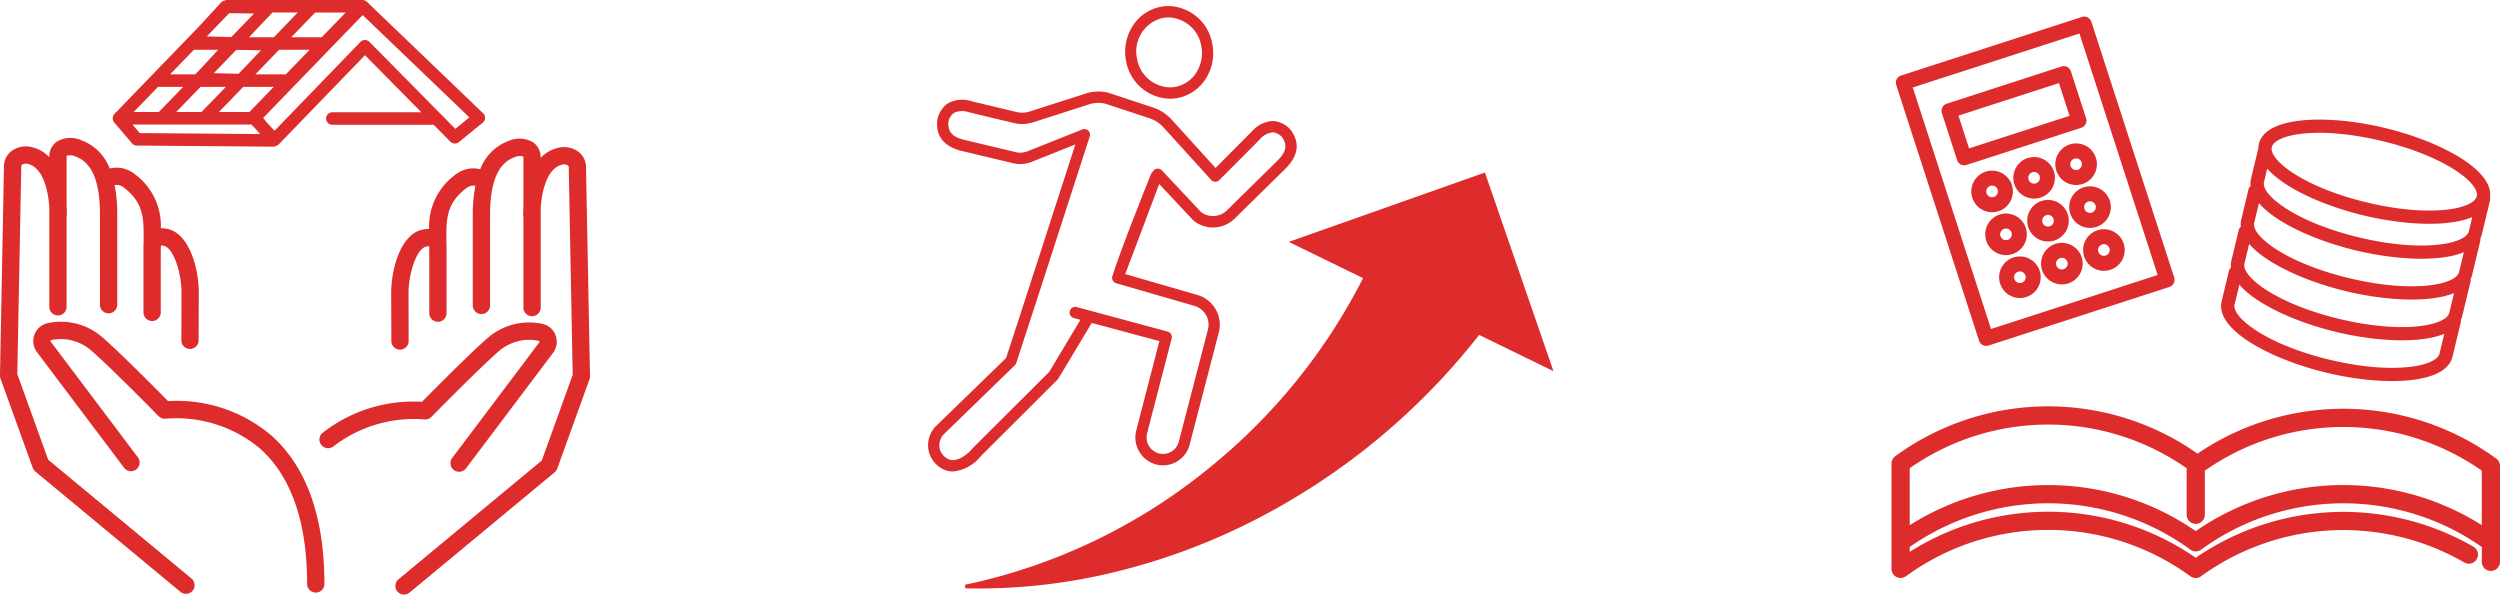
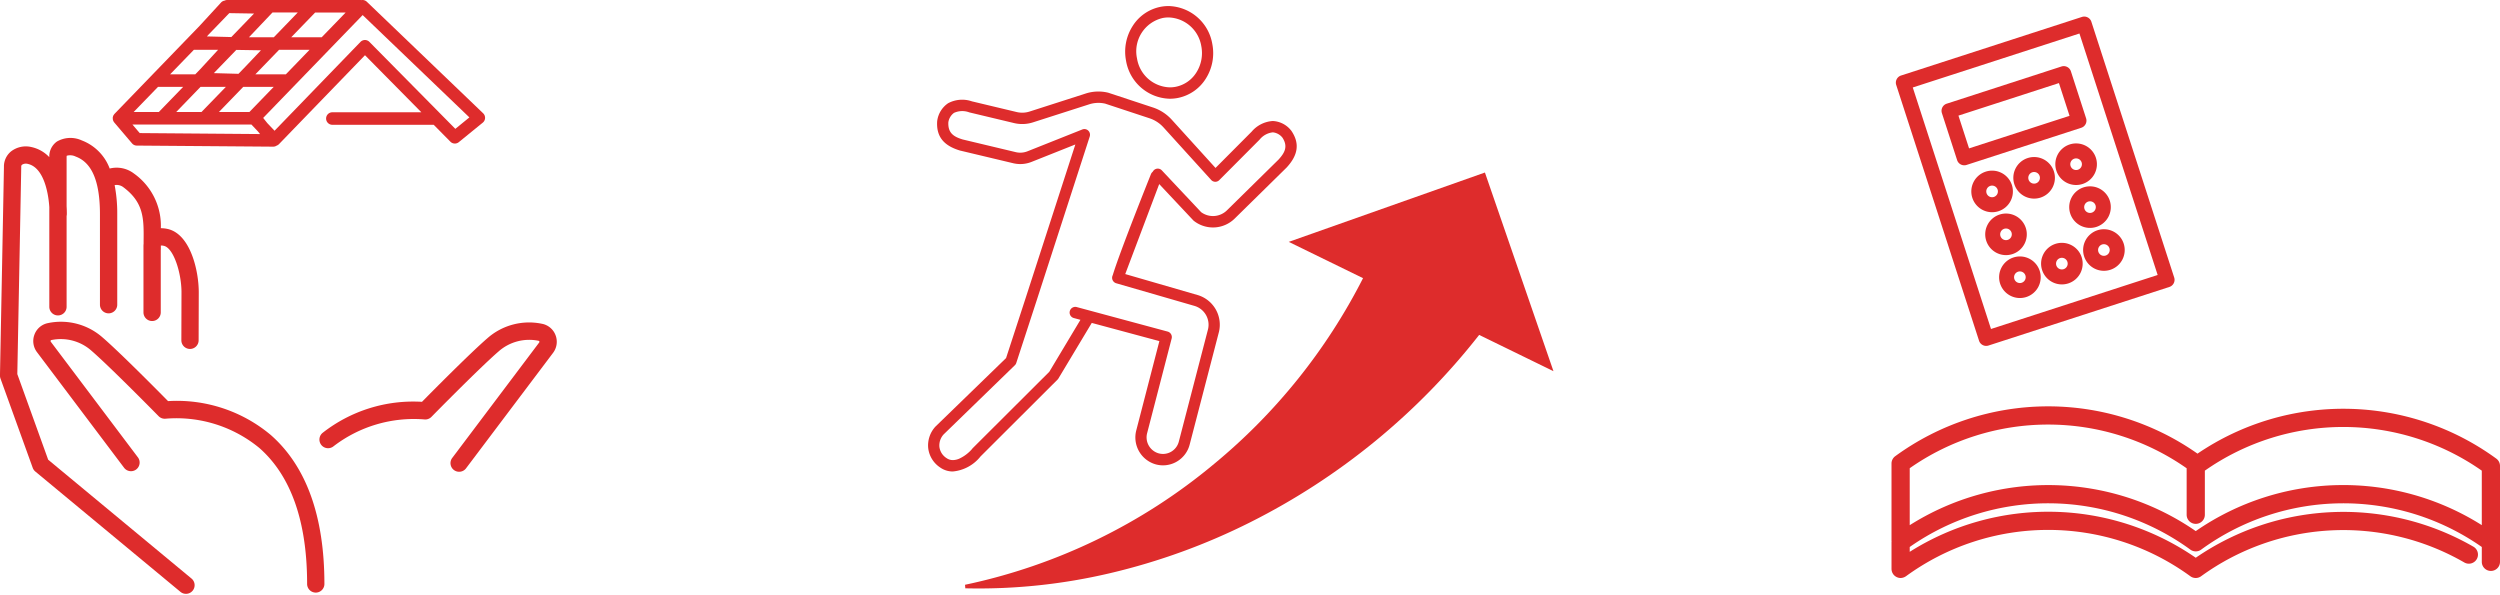
<svg xmlns="http://www.w3.org/2000/svg" width="295.814" height="70.355" viewBox="0 0 295.814 70.355">
  <g id="top-gaiyouicon" transform="translate(-578.186 -1275.823)">
    <g id="index-content1-1" transform="translate(575.526 1274.177)">
      <g id="グループ_221" data-name="グループ 221">
        <g id="グループ_220" data-name="グループ 220">
          <path id="パス_235" data-name="パス 235" d="M25.318,70.1,8.361,56.042,4.709,45.912c.086-4.5.465-24.372.465-24.542a.257.257,0,0,1,.094-.232.844.844,0,0,1,.672-.1c1.782.38,2.422,3.1,2.555,5.113V37.947a1.023,1.023,0,0,0,2.046,0V27.2a1.054,1.054,0,0,0,.028-.233c0-.305-.009-.614-.028-.924V20.236a.575.575,0,0,1,.019-.162,1.48,1.48,0,0,1,1.062.1c1.928.713,2.865,2.949,2.865,6.837V37.7a1.023,1.023,0,0,0,2.046,0V27.014a17.678,17.678,0,0,0-.309-3.465,1.316,1.316,0,0,1,1.039.255c2.441,1.827,2.419,3.746,2.388,6.4,0,.093,0,.189,0,.283a2.752,2.752,0,0,0-.015.294v7.828a1.023,1.023,0,0,0,2.046,0V31.253a1.07,1.07,0,0,0,.011-.139c0-.141,0-.278,0-.418a1.357,1.357,0,0,1,.352.038c1.158.252,2.09,3.216,2.09,5.5L24.12,41.91a1.023,1.023,0,0,0,1.02,1.026h0a1.023,1.023,0,0,0,1.023-1.02l.016-5.681c0-2.588-1-6.913-3.7-7.5a3.466,3.466,0,0,0-.788-.084,7.57,7.57,0,0,0-3.2-6.485,3.374,3.374,0,0,0-2.852-.578,5.687,5.687,0,0,0-3.305-3.329,3.205,3.205,0,0,0-2.941.137,2.16,2.16,0,0,0-.9,1.841v.006a4.087,4.087,0,0,0-2.128-1.2,2.863,2.863,0,0,0-2.386.51,2.293,2.293,0,0,0-.853,1.815c0,.368-.464,24.455-.469,24.7a1.043,1.043,0,0,0,.06.367L6.531,57a1.031,1.031,0,0,0,.309.441L24.012,71.677A1.023,1.023,0,0,0,25.318,70.1Z" fill="#de2c2c" />
          <path id="パス_236" data-name="パス 236" d="M34.715,53.129a17.283,17.283,0,0,0-12.17-4.021c-1.269-1.288-5.7-5.76-7.731-7.516a7.453,7.453,0,0,0-6.469-1.717,2.141,2.141,0,0,0-1.6,1.341,2.171,2.171,0,0,0,.292,2.1l10.322,13.7a1.024,1.024,0,0,0,1.635-1.232L8.67,42.084a.13.13,0,0,1-.017-.131.1.1,0,0,1,.077-.068,5.469,5.469,0,0,1,4.746,1.256c2.272,1.963,7.89,7.687,7.947,7.745a1.022,1.022,0,0,0,.859.3,15.425,15.425,0,0,1,11.081,3.48C37.1,57.96,39,63.369,39,70.742a1.023,1.023,0,1,0,2.046,0C41.044,62.755,38.915,56.83,34.715,53.129Z" fill="#de2c2c" />
-           <path id="パス_237" data-name="パス 237" d="M72,21.459a2.3,2.3,0,0,0-.854-1.823,2.863,2.863,0,0,0-2.386-.51,4.087,4.087,0,0,0-2.128,1.2v-.006a2.16,2.16,0,0,0-.9-1.841,3.2,3.2,0,0,0-2.941-.138,5.683,5.683,0,0,0-3.305,3.33,3.369,3.369,0,0,0-2.852.578,7.574,7.574,0,0,0-3.2,6.485,3.41,3.41,0,0,0-.788.084c-2.7.587-3.7,4.912-3.7,7.5L48.967,42a1.023,1.023,0,0,0,1.023,1.02h0A1.023,1.023,0,0,0,51.013,42L51,36.322c0-2.285.932-5.249,2.09-5.5a1.337,1.337,0,0,1,.352-.037c0,.139,0,.276,0,.417a.909.909,0,0,0,.011.139V38.7a1.023,1.023,0,1,0,2.046,0V30.871c0-.1-.006-.2-.015-.3s0-.189,0-.282c-.031-2.657-.053-4.577,2.388-6.4a1.317,1.317,0,0,1,1.039-.255A17.685,17.685,0,0,0,58.6,27.1V37.786a1.023,1.023,0,1,0,2.046,0V27.1c0-3.888.937-6.124,2.865-6.837a1.528,1.528,0,0,1,1.057-.109.4.4,0,0,1,.024.168V26.13c-.018.31-.028.62-.028.925a1,1,0,0,0,.028.233V38.034a1.023,1.023,0,0,0,2.046,0V26.24c.133-2.012.773-4.732,2.555-5.112a.848.848,0,0,1,.672.1.258.258,0,0,1,.094.232c0,.17.379,20.041.465,24.541L66.771,56.13,49.815,70.189a1.023,1.023,0,1,0,1.306,1.575L68.293,57.527a1.022,1.022,0,0,0,.309-.441l3.811-10.57a1.017,1.017,0,0,0,.06-.367C72.469,45.907,72.009,21.82,72,21.459Z" fill="#de2c2c" />
          <path id="パス_238" data-name="パス 238" d="M52.851,51.273a1.018,1.018,0,0,0,.859-.3c.056-.058,5.675-5.782,7.947-7.745A5.471,5.471,0,0,1,66.4,41.974a.1.1,0,0,1,.077.068.13.13,0,0,1-.017.131L56.14,55.873A1.023,1.023,0,0,0,57.774,57.1L68.1,43.4a2.17,2.17,0,0,0,.292-2.1,2.142,2.142,0,0,0-1.6-1.342,7.459,7.459,0,0,0-6.469,1.717c-2.032,1.756-6.462,6.229-7.731,7.516A17.388,17.388,0,0,0,40.83,52.866a1.023,1.023,0,1,0,1.3,1.583A15.6,15.6,0,0,1,52.851,51.273Z" fill="#de2c2c" />
        </g>
      </g>
      <path id="パス_239" data-name="パス 239" d="M46.063,1.851a.743.743,0,0,0-.656-.191.71.71,0,0,0-.1-.015H29.552a.744.744,0,0,0-.319.075.72.72,0,0,0-.426.234l-2.53,2.752L16.2,15.129s-.006.01-.01.014a.694.694,0,0,0-.07.1.664.664,0,0,0-.051.079c0,.005-.006.008-.008.013a.64.64,0,0,0-.027.092.83.83,0,0,0-.029.1.75.75,0,0,0,0,.116c0,.032,0,.063,0,.094a.79.79,0,0,0,.035.133c.007.022.008.046.017.068l0,.005a.778.778,0,0,0,.075.123.587.587,0,0,0,.037.059l0,0,2.116,2.487a.739.739,0,0,0,.558.26L34.986,19h.006a.737.737,0,0,0,.4-.121.75.75,0,0,0,.278-.177L45.847,8.18l6.671,6.752H41.986a.74.74,0,1,0,0,1.48H53.98l1.975,2a.739.739,0,0,0,.993.054l2.836-2.308a.739.739,0,0,0,.045-1.107Zm-2.5,1.274L40.723,6.059H37.116l2.838-2.934Zm-14.176,8.8L26.5,14.9H23.51l2.88-2.978ZM27.96,10.3,30.62,7.55l2.915.048L31.749,9.48l-.868.9Zm3.482,1.624h3.607L32.169,14.9H28.562Zm1.431-1.48,2.811-2.907h3.607L36.48,10.445Zm5.021-7.32L35.057,6.059H32.115L34.9,3.125Zm-10.542,2.6L29.79,3.2l2.929.049L30.033,6.03,27.14,5.955ZM25.6,7.539h2.867L26.37,9.817l-.608.628H22.785Zm-4.243,4.386h2.977L21.451,14.9H18.474Zm-2.165,5.468-.86-1.01H32.41l.763.805.259.32Zm37.346-.5L46.368,6.6a.739.739,0,0,0-.526-.22h0a.741.741,0,0,0-.528.225L35.146,17.117l-.858-.905L33.8,15.6,45.571,3.429,58.2,15.537Z" fill="#de2c2c" />
    </g>
    <g id="index-content1-2" transform="translate(688 1273.143)">
      <path id="パス_240" data-name="パス 240" d="M6.206,56.691l9.12-9.1a.713.713,0,0,0,.1-.13l3.944-6.572,8,2.154L24.64,53.589a3.313,3.313,0,0,0,2.174,4,3.231,3.231,0,0,0,2.56-.257,3.267,3.267,0,0,0,1.582-2.055l3.468-13.346a3.662,3.662,0,0,0-2.527-4.34L23.33,35.109,27.35,24.46l4.026,4.286a.582.582,0,0,0,.078.071,3.663,3.663,0,0,0,4.832-.28L42.429,22.5c1.372-1.486,1.554-2.861.571-4.325a.626.626,0,0,0-.06-.076A2.929,2.929,0,0,0,40.825,17h-.051a3.564,3.564,0,0,0-2.48,1.252l-4.281,4.3-5.178-5.708A5.2,5.2,0,0,0,26.618,15.4l-5.285-1.745a.458.458,0,0,0-.056-.015,4.9,4.9,0,0,0-2.608.1L12.01,15.879a2.851,2.851,0,0,1-1.491.066L5.186,14.671a3.534,3.534,0,0,0-2.817.225A3,3,0,0,0,1.09,16.934a.645.645,0,0,0-.013.1c-.114,1.775.743,2.874,2.7,3.459L10.1,22a3.611,3.611,0,0,0,2.148-.164l5.179-2.062-5.858,18.1L9.23,45.05.894,53.136l-.029.03A3.279,3.279,0,0,0,.02,55.729a3.192,3.192,0,0,0,1.41,2.266,2.6,2.6,0,0,0,1.493.474A4.742,4.742,0,0,0,6.206,56.691Zm-.979-.908A4.53,4.53,0,0,1,3.7,56.947a1.957,1.957,0,0,1-.764.173,1.272,1.272,0,0,1-.757-.239,1.841,1.841,0,0,1-.836-1.312,1.922,1.922,0,0,1,.5-1.488L10.267,45.9a.667.667,0,0,0,.171-.275l2.391-7.33,6.3-19.46a.68.68,0,0,0-.175-.7.657.657,0,0,0-.456-.183.68.68,0,0,0-.243.046l-6.491,2.584a2.3,2.3,0,0,1-1.363.106L4.1,19.183c-1.092-.33-1.758-.78-1.7-2.033a1.69,1.69,0,0,1,.665-1.112,2.352,2.352,0,0,1,1.81-.062l5.344,1.277a4.156,4.156,0,0,0,2.19-.094l6.659-2.136a3.581,3.581,0,0,1,1.889-.08l5.248,1.733a3.871,3.871,0,0,1,1.651,1.075L33.5,23.973a.657.657,0,0,0,.955.022L39.23,19.2a2.329,2.329,0,0,1,1.569-.86,1.659,1.659,0,0,1,1.139.636c.654,1.018.3,1.747-.47,2.589l-6.1,6a2.36,2.36,0,0,1-3.056.219L27.662,22.84a.66.66,0,0,0-1.06.134l-.039.048a.675.675,0,0,0-.19.263c-.151.377-3.715,9.264-4.519,11.953a.746.746,0,0,0-.05.127.675.675,0,0,0,.456.831l9.272,2.682a2.323,2.323,0,0,1,1.6,2.739l-3.46,13.312a1.945,1.945,0,0,1-.939,1.22,1.919,1.919,0,0,1-1.52.152,1.967,1.967,0,0,1-1.291-2.372l2.9-11.194a.675.675,0,0,0-.471-.821l-10.76-2.9a.671.671,0,0,0-.34,1.3l.779.209-3.686,6.15-9.1,9.076Z" fill="#de2c2c" />
      <path id="パス_241" data-name="パス 241" d="M28.607,14.363a4.989,4.989,0,0,0,.936-.09,5.058,5.058,0,0,0,3.322-2.289,5.639,5.639,0,0,0,.77-4.088,5.381,5.381,0,0,0-5.183-4.5,4.922,4.922,0,0,0-.936.09,5.056,5.056,0,0,0-3.309,2.274,5.627,5.627,0,0,0-.782,4.1A5.38,5.38,0,0,0,28.607,14.363ZM27.765,4.81a3.61,3.61,0,0,1,.687-.066,4.048,4.048,0,0,1,3.879,3.4,4.282,4.282,0,0,1-.581,3.107,3.738,3.738,0,0,1-2.455,1.7,3.628,3.628,0,0,1-.688.066,4.049,4.049,0,0,1-3.879-3.4A4.043,4.043,0,0,1,27.765,4.81Z" fill="#de2c2c" />
      <path id="パス_242" data-name="パス 242" d="M65.89,23.094,42.679,31.3l8.79,4.294a69.064,69.064,0,0,1-17.635,21.99A67.8,67.8,0,0,1,4.372,71.874l.036.42A67.878,67.878,0,0,0,21.54,70.5a75.331,75.331,0,0,0,16.61-6.036A79.989,79.989,0,0,0,65.209,42.308L74,46.6Z" fill="#de2c2c" />
    </g>
    <g id="index-content1-3" transform="translate(801 1272.06)">
      <path id="パス_243" data-name="パス 243" d="M72.556,58.026a30.7,30.7,0,0,0-35.35-.585,30.7,30.7,0,0,0-35.762.3A1.077,1.077,0,0,0,1,58.61v9.15a.885.885,0,0,0,.009.09c0,.025-.009.05-.009.075v3.154c0,.006,0,.012,0,.018a1.022,1.022,0,0,0,.013.124.885.885,0,0,0,.012.088c.007.034.021.068.031.1s.02.068.034.1a.867.867,0,0,0,.043.079c.02.036.039.073.062.107a.129.129,0,0,1,.009.016c.01.014.023.023.034.037a1.072,1.072,0,0,0,.117.126c.022.02.044.037.067.055a1.085,1.085,0,0,0,.128.084c.024.013.047.028.072.039a1.088,1.088,0,0,0,.16.058.594.594,0,0,0,.06.018,1.056,1.056,0,0,0,.234.027h0a1.071,1.071,0,0,0,.29-.045c.021-.006.042-.012.063-.02a1.041,1.041,0,0,0,.266-.135l.012-.006a28.559,28.559,0,0,1,33.656,0,1.079,1.079,0,0,0,1.267,0,28.65,28.65,0,0,1,31.124-1.644,1.078,1.078,0,1,0,1.077-1.867A30.812,30.812,0,0,0,37,69.759a30.691,30.691,0,0,0-33.845-.7v-.574a28.556,28.556,0,0,1,33.212.316,1.079,1.079,0,0,0,1.267,0,28.557,28.557,0,0,1,33.212-.316v1.757a1.077,1.077,0,1,0,2.154,0V58.9A1.075,1.075,0,0,0,72.556,58.026ZM37,66.605a30.69,30.69,0,0,0-33.845-.7V59.165a28.55,28.55,0,0,1,32.768.007v5.5a1.077,1.077,0,1,0,2.154,0V59.453a28.557,28.557,0,0,1,32.768,0V65.9A30.692,30.692,0,0,0,37,66.605Z" fill="#de2c2c" />
      <path id="パス_244" data-name="パス 244" d="M23.533,5.767,2.127,12.7a.887.887,0,0,0-.57,1.116l9.8,30.263a.887.887,0,0,0,1.116.57l21.406-6.933a.887.887,0,0,0,.57-1.116l-9.8-30.263A.888.888,0,0,0,23.533,5.767ZM32.492,36.3,12.772,42.69,3.516,14.114l19.72-6.387Z" fill="#de2c2c" />
      <path id="パス_245" data-name="パス 245" d="M9.879,23.28l13.576-4.4a.887.887,0,0,0,.57-1.116l-1.8-5.563a.887.887,0,0,0-1.116-.57l-13.576,4.4a.887.887,0,0,0-.57,1.116l1.8,5.563A.888.888,0,0,0,9.879,23.28ZM8.92,17.444l11.89-3.851,1.256,3.876L10.176,21.32Z" fill="#de2c2c" />
      <path id="パス_246" data-name="パス 246" d="M12.144,24.074a2.46,2.46,0,1,0,3.1,1.582A2.463,2.463,0,0,0,12.144,24.074Zm.97,2.993a.688.688,0,1,1,.442-.866A.689.689,0,0,1,13.114,27.067Z" fill="#de2c2c" />
      <path id="パス_247" data-name="パス 247" d="M22.085,20.854a2.46,2.46,0,1,0,3.1,1.582A2.463,2.463,0,0,0,22.085,20.854Zm.97,2.994a.688.688,0,1,1,.442-.866A.689.689,0,0,1,23.055,23.848Z" fill="#de2c2c" />
      <path id="パス_248" data-name="パス 248" d="M17.115,22.464a2.46,2.46,0,1,0,3.1,1.582A2.463,2.463,0,0,0,17.115,22.464Zm.97,2.994a.688.688,0,1,1,.442-.866A.689.689,0,0,1,18.085,25.458Z" fill="#de2c2c" />
      <path id="パス_249" data-name="パス 249" d="M13.789,29.15a2.46,2.46,0,1,0,3.1,1.582A2.463,2.463,0,0,0,13.789,29.15Zm.97,2.994a.688.688,0,1,1,.442-.866A.689.689,0,0,1,14.759,32.144Z" fill="#de2c2c" />
      <path id="パス_250" data-name="パス 250" d="M23.729,25.931a2.46,2.46,0,1,0,3.1,1.582A2.463,2.463,0,0,0,23.729,25.931Zm.97,2.994a.688.688,0,1,1,.442-.866A.689.689,0,0,1,24.7,28.925Z" fill="#de2c2c" />
-       <path id="パス_251" data-name="パス 251" d="M18.759,27.54a2.46,2.46,0,1,0,3.1,1.582A2.463,2.463,0,0,0,18.759,27.54Zm.97,2.995a.688.688,0,1,1,.442-.866A.689.689,0,0,1,19.729,30.535Z" fill="#de2c2c" />
      <path id="パス_252" data-name="パス 252" d="M15.433,34.227a2.46,2.46,0,1,0,3.1,1.582A2.463,2.463,0,0,0,15.433,34.227Zm.97,2.994a.688.688,0,1,1,.442-.866A.689.689,0,0,1,16.4,37.221Z" fill="#de2c2c" />
      <path id="パス_253" data-name="パス 253" d="M25.374,31.007a2.46,2.46,0,1,0,3.1,1.582A2.463,2.463,0,0,0,25.374,31.007ZM26.344,34a.688.688,0,1,1,.442-.866A.689.689,0,0,1,26.344,34Z" fill="#de2c2c" />
      <path id="パス_254" data-name="パス 254" d="M20.4,32.617A2.46,2.46,0,1,0,23.5,34.2,2.463,2.463,0,0,0,20.4,32.617Zm.97,2.994a.688.688,0,1,1,.442-.866A.689.689,0,0,1,21.373,35.611Z" fill="#de2c2c" />
-       <path id="パス_255" data-name="パス 255" d="M59.365,18.9c-6.622-1.588-14.1-1.461-14.9,1.9a2.477,2.477,0,0,0-.063.532c0,.01-.007.019-.01.029l-.857,3.575a2.412,2.412,0,0,0-.047.837.781.781,0,0,0-.252.412l-.857,3.575a2.411,2.411,0,0,0-.047.837.781.781,0,0,0-.252.412L41.22,34.59a2.412,2.412,0,0,0-.047.837.781.781,0,0,0-.252.412l-.857,3.575c-.806,3.363,5.8,6.865,12.418,8.453s14.1,1.461,14.9-1.9l.837-3.492.13-.541a.792.792,0,0,0,.012-.306,2.371,2.371,0,0,0,.178-.486l.837-3.492.13-.54a.792.792,0,0,0,.012-.306,2.371,2.371,0,0,0,.178-.486l.837-3.492.13-.54a.792.792,0,0,0,.012-.306,2.371,2.371,0,0,0,.178-.486L71.69,28l.13-.541a.779.779,0,0,0,0-.343C72.272,23.827,65.829,20.452,59.365,18.9ZM56.882,29.258c4.777,1.145,9.995,1.4,12.836.187l-.4,1.678c-.364,1.52-5.484,2.534-12.994.733S44.709,26.83,45.073,25.31l.382-1.595C47.491,26.038,52.18,28.13,56.882,29.258Zm-.93,4.136c4.738,1.136,9.911,1.394,12.767.216l-.56,2.337c-.364,1.52-5.484,2.534-12.994.733s-11.613-5.026-11.249-6.546l.56-2.337C46.486,30.142,51.213,32.258,55.952,33.394Zm-12.634-.772c2.011,2.344,6.738,4.461,11.477,5.6s9.911,1.393,12.767.216L67,40.772c-.364,1.52-5.484,2.534-12.994.733S42.4,36.479,42.759,34.959ZM59,20.44c7.51,1.8,11.613,5.026,11.249,6.546s-5.484,2.534-12.994.733S45.638,22.693,46,21.173,51.485,18.639,59,20.44ZM52.85,46.329c-7.51-1.8-11.613-5.026-11.249-6.546l.56-2.337c2.011,2.344,6.738,4.461,11.477,5.6s9.911,1.394,12.767.216l-.56,2.337C65.48,47.116,60.361,48.13,52.85,46.329Z" fill="#de2c2c" />
    </g>
  </g>
</svg>